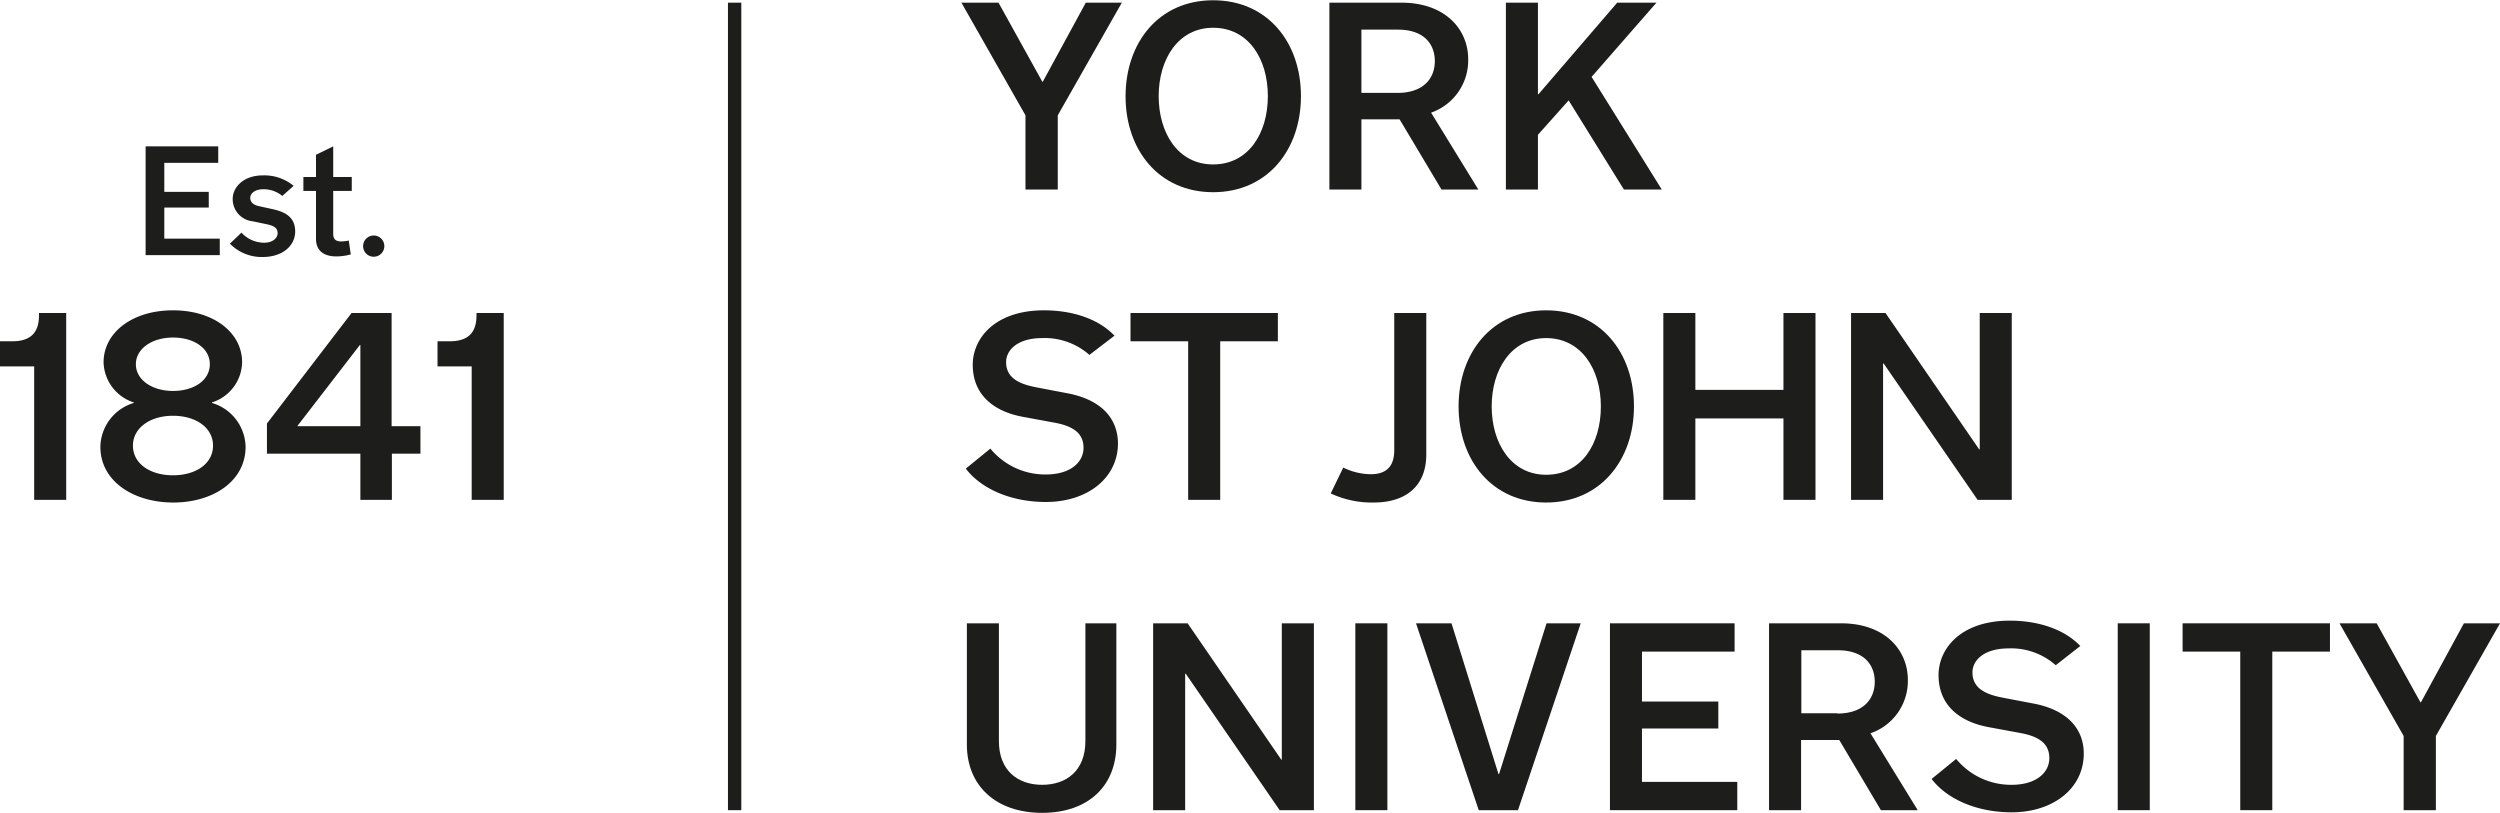
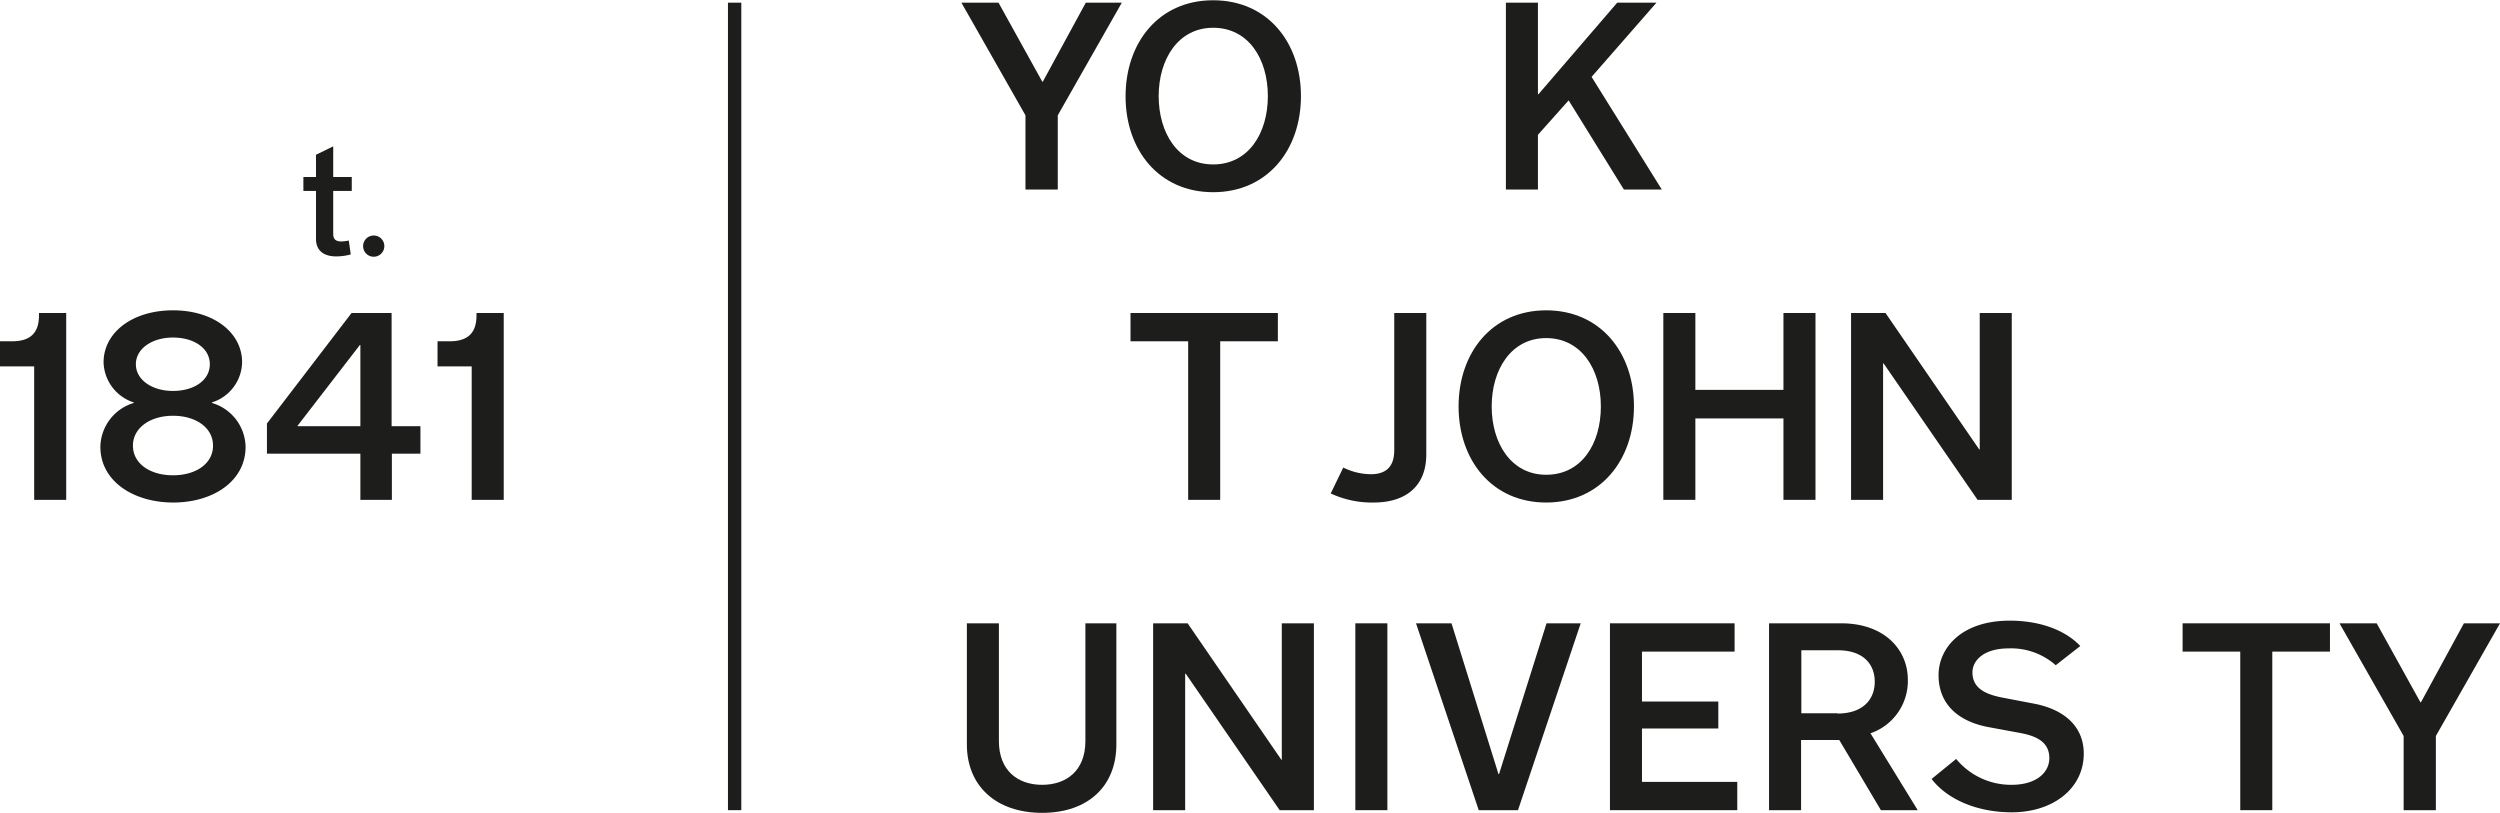
<svg xmlns="http://www.w3.org/2000/svg" id="Layer_1" data-name="Layer 1" viewBox="0 0 374.61 121.8">
  <defs>
    <style>.cls-1{fill:#1d1d1b;}</style>
  </defs>
  <path class="cls-1" d="M168.64,119c0,4.48-2.88,6.56-6.48,6.56s-6.48-2.08-6.48-6.56V101.36h-4.8v18.16c0,6.16,4.32,10.24,11.28,10.24s11.12-4.08,11.12-10.24V101.36h-4.64Z" transform="translate(-6 -7.96)" />
  <rect class="cls-1" x="203.09" y="93.4" width="4.8" height="28" />
  <polygon class="cls-1" points="192.07 113.84 192 113.84 177.96 93.4 172.79 93.4 172.79 121.4 177.59 121.4 177.59 100.96 177.68 100.96 191.75 121.4 196.88 121.4 196.88 93.4 192.07 93.4 192.07 113.84" />
-   <rect class="cls-1" x="317.33" y="93.4" width="4.8" height="28" />
  <path class="cls-1" d="M310.8,113.4l-4.4-.84c-2.4-.44-4.84-1.2-4.84-3.84,0-1.84,1.76-3.6,5.4-3.6a10.09,10.09,0,0,1,7.08,2.52l3.68-2.88c-2.56-2.68-6.6-3.8-10.56-3.8-7.36,0-10.68,4.2-10.68,8.16,0,4.52,3.16,7,7.52,7.8l4.76.88c2.56.48,4.32,1.44,4.32,3.76,0,2.08-1.84,4-5.68,4a10.65,10.65,0,0,1-8.28-3.88l-3.68,3c2.28,3,6.72,5,12,5,6.24,0,10.8-3.6,10.8-8.8C318.24,117,315.56,114.32,310.8,113.4Z" transform="translate(-6 -7.96)" />
  <polygon class="cls-1" points="327.05 97.64 335.69 97.64 335.69 121.4 340.49 121.4 340.49 97.64 349.13 97.64 349.13 93.4 327.05 93.4 327.05 97.64" />
  <path class="cls-1" d="M291.88,109.84c0-4.52-3.48-8.48-10-8.48h-10.8v28h4.8V118.84h5.72l6.24,10.52h5.52l-7.08-11.52A8.29,8.29,0,0,0,291.88,109.84Zm-10.56,5h-5.4V105.4h5.48c3.84,0,5.52,2.12,5.52,4.72S285.2,114.88,281.32,114.88Z" transform="translate(-6 -7.96)" />
  <polygon class="cls-1" points="246.04 109.16 257.48 109.16 257.48 105.12 246.04 105.12 246.04 97.64 259.92 97.64 259.92 93.4 241.24 93.4 241.24 121.4 260.32 121.4 260.32 117.16 246.04 117.16 246.04 109.16" />
  <polygon class="cls-1" points="224.62 116 224.54 116 217.5 93.4 212.18 93.4 221.58 121.4 227.46 121.4 236.86 93.4 231.74 93.4 224.62 116" />
  <polygon class="cls-1" points="369.2 93.4 362.76 105.24 362.69 105.24 356.13 93.4 350.56 93.4 360.17 110.28 360.17 121.4 365 121.4 365 110.28 374.61 93.4 369.2 93.4" />
-   <path class="cls-1" d="M166,66.9l-4.4-.84c-2.4-.44-4.84-1.2-4.84-3.84,0-1.84,1.76-3.6,5.4-3.6a10.09,10.09,0,0,1,7.08,2.52L173,58.26c-2.56-2.68-6.6-3.8-10.56-3.8-7.36,0-10.68,4.2-10.68,8.16,0,4.52,3.16,7,7.52,7.8l4.76.88c2.56.48,4.32,1.44,4.32,3.76,0,2.08-1.84,4-5.68,4a10.65,10.65,0,0,1-8.28-3.88l-3.68,3c2.28,3,6.72,5,12,5,6.24,0,10.8-3.6,10.8-8.8C173.48,70.46,170.8,67.82,166,66.9Z" transform="translate(-6 -7.96)" />
  <polygon class="cls-1" points="282.17 54.46 282.25 54.46 296.33 74.9 301.45 74.9 301.45 46.9 296.65 46.9 296.65 67.34 296.57 67.34 282.53 46.9 277.37 46.9 277.37 74.9 282.17 74.9 282.17 54.46" />
  <path class="cls-1" d="M219.72,54.86h-4.8V75.42c0,2.44-1.2,3.6-3.52,3.6a9.52,9.52,0,0,1-4.12-1L205.4,81.9a14.59,14.59,0,0,0,6.44,1.36c4.88,0,7.88-2.52,7.88-7.2Z" transform="translate(-6 -7.96)" />
  <path class="cls-1" d="M237.68,54.46c-8.12,0-13.12,6.36-13.12,14.4s5,14.4,13.12,14.4,13.16-6.36,13.16-14.4S245.84,54.46,237.68,54.46Zm0,24.64c-5.24,0-8.16-4.72-8.16-10.24s2.92-10.24,8.16-10.24,8.2,4.64,8.2,10.24S243,79.1,237.68,79.1Z" transform="translate(-6 -7.96)" />
  <polygon class="cls-1" points="178.04 74.9 182.84 74.9 182.84 51.14 191.48 51.14 191.48 46.9 169.4 46.9 169.4 51.14 178.04 51.14 178.04 74.9" />
  <polygon class="cls-1" points="254.04 62.7 267.24 62.7 267.24 74.9 272.04 74.9 272.04 46.9 267.24 46.9 267.24 58.42 254.04 58.42 254.04 46.9 249.24 46.9 249.24 74.9 254.04 74.9 254.04 62.7" />
  <polygon class="cls-1" points="230.45 20.2 235.05 15.04 243.33 28.4 249.01 28.4 238.49 11.52 248.21 0.4 242.33 0.4 230.53 14.12 230.45 14.12 230.45 0.4 225.65 0.4 225.65 28.4 230.45 28.4 230.45 20.2" />
  <path class="cls-1" d="M187.78,36.76c8.16,0,13.16-6.36,13.16-14.4S195.94,8,187.78,8s-13.12,6.36-13.12,14.4S179.66,36.76,187.78,36.76Zm0-24.64c5.28,0,8.2,4.64,8.2,10.24s-2.92,10.24-8.2,10.24-8.16-4.72-8.16-10.24S182.54,12.12,187.78,12.12Z" transform="translate(-6 -7.96)" />
  <polygon class="cls-1" points="156.26 12.24 156.18 12.24 149.62 0.4 144.06 0.4 153.66 17.28 153.66 28.4 158.5 28.4 158.5 17.28 168.1 0.4 162.7 0.4 156.26 12.24" />
-   <path class="cls-1" d="M210,25.84h5.72L222,36.36h5.52l-7.08-11.52a8.29,8.29,0,0,0,5.56-8c0-4.52-3.48-8.48-10-8.48h-10.8v28H210Zm0-13.44h5.48c3.84,0,5.52,2.12,5.52,4.72s-1.72,4.76-5.6,4.76H210Z" transform="translate(-6 -7.96)" />
  <path class="cls-1" d="M11.84,55.26c0,2.6-1.32,3.84-4,3.84H6v3.76h5.12v20h4.8v-28H11.84Z" transform="translate(-6 -7.96)" />
  <path class="cls-1" d="M37.76,68.34v-.08a6.45,6.45,0,0,0,4.52-6c0-4.48-4.28-7.8-10.36-7.8s-10.4,3.32-10.4,7.8a6.5,6.5,0,0,0,4.52,6v.08a7,7,0,0,0-5,6.56c0,5.2,5,8.36,10.92,8.36S42.8,80.1,42.8,74.9A7,7,0,0,0,37.76,68.34Zm-5.84-9.8c3.16,0,5.52,1.6,5.52,4s-2.36,4-5.52,4-5.56-1.68-5.56-4S28.76,58.54,31.92,58.54Zm0,20.64c-3.44,0-6-1.76-6-4.44s2.6-4.48,6-4.48,6,1.76,6,4.48S35.32,79.18,31.92,79.18Z" transform="translate(-6 -7.96)" />
  <path class="cls-1" d="M64.68,54.86h-6L46,71.42v4.52H60v6.92h4.72V75.94H69V71.82H64.68ZM60,71.82h-9.4v-.08l9.32-12.08H60Z" transform="translate(-6 -7.96)" />
  <path class="cls-1" d="M77.4,55.26c0,2.6-1.32,3.84-4,3.84H71.56v3.76h5.12v20h4.8v-28H77.4Z" transform="translate(-6 -7.96)" />
  <rect class="cls-1" x="109.08" y="0.4" width="2" height="121" />
-   <path class="cls-1" d="M50.23,42.65c0-2.09-1.38-2.93-3.47-3.37l-1.91-.42c-.89-.19-1.35-.59-1.35-1.26s.72-1.28,1.91-1.28a4.35,4.35,0,0,1,2.89,1L50,35.81a6.88,6.88,0,0,0-4.61-1.57c-2.94,0-4.52,1.8-4.52,3.52a3.33,3.33,0,0,0,3,3.36l2.1.44c.93.21,1.63.46,1.63,1.35,0,.72-.74,1.42-2,1.42a4.63,4.63,0,0,1-3.42-1.51l-1.73,1.65a6.68,6.68,0,0,0,5,2C48.46,46.43,50.23,44.7,50.23,42.65Z" transform="translate(-6 -7.96)" />
  <path class="cls-1" d="M53.35,43.75c0,2,1.47,2.63,3,2.63a7.92,7.92,0,0,0,2.21-.3L58.26,44a5.83,5.83,0,0,1-1.14.14c-.72,0-1.19-.28-1.19-1.12V36.57h2.78V34.48H55.93V29.89l-2.58,1.26v3.33H51.46v2.09h1.89Z" transform="translate(-6 -7.96)" />
-   <polygon class="cls-1" points="32.93 35.76 24.62 35.76 24.62 31.1 31.28 31.1 31.28 28.75 24.62 28.75 24.62 24.4 32.7 24.4 32.7 21.93 21.82 21.93 21.82 38.23 32.93 38.23 32.93 35.76" />
  <path class="cls-1" d="M62,46.43a1.59,1.59,0,1,0,0-3.18,1.59,1.59,0,1,0,0,3.18Z" transform="translate(-6 -7.96)" />
</svg>